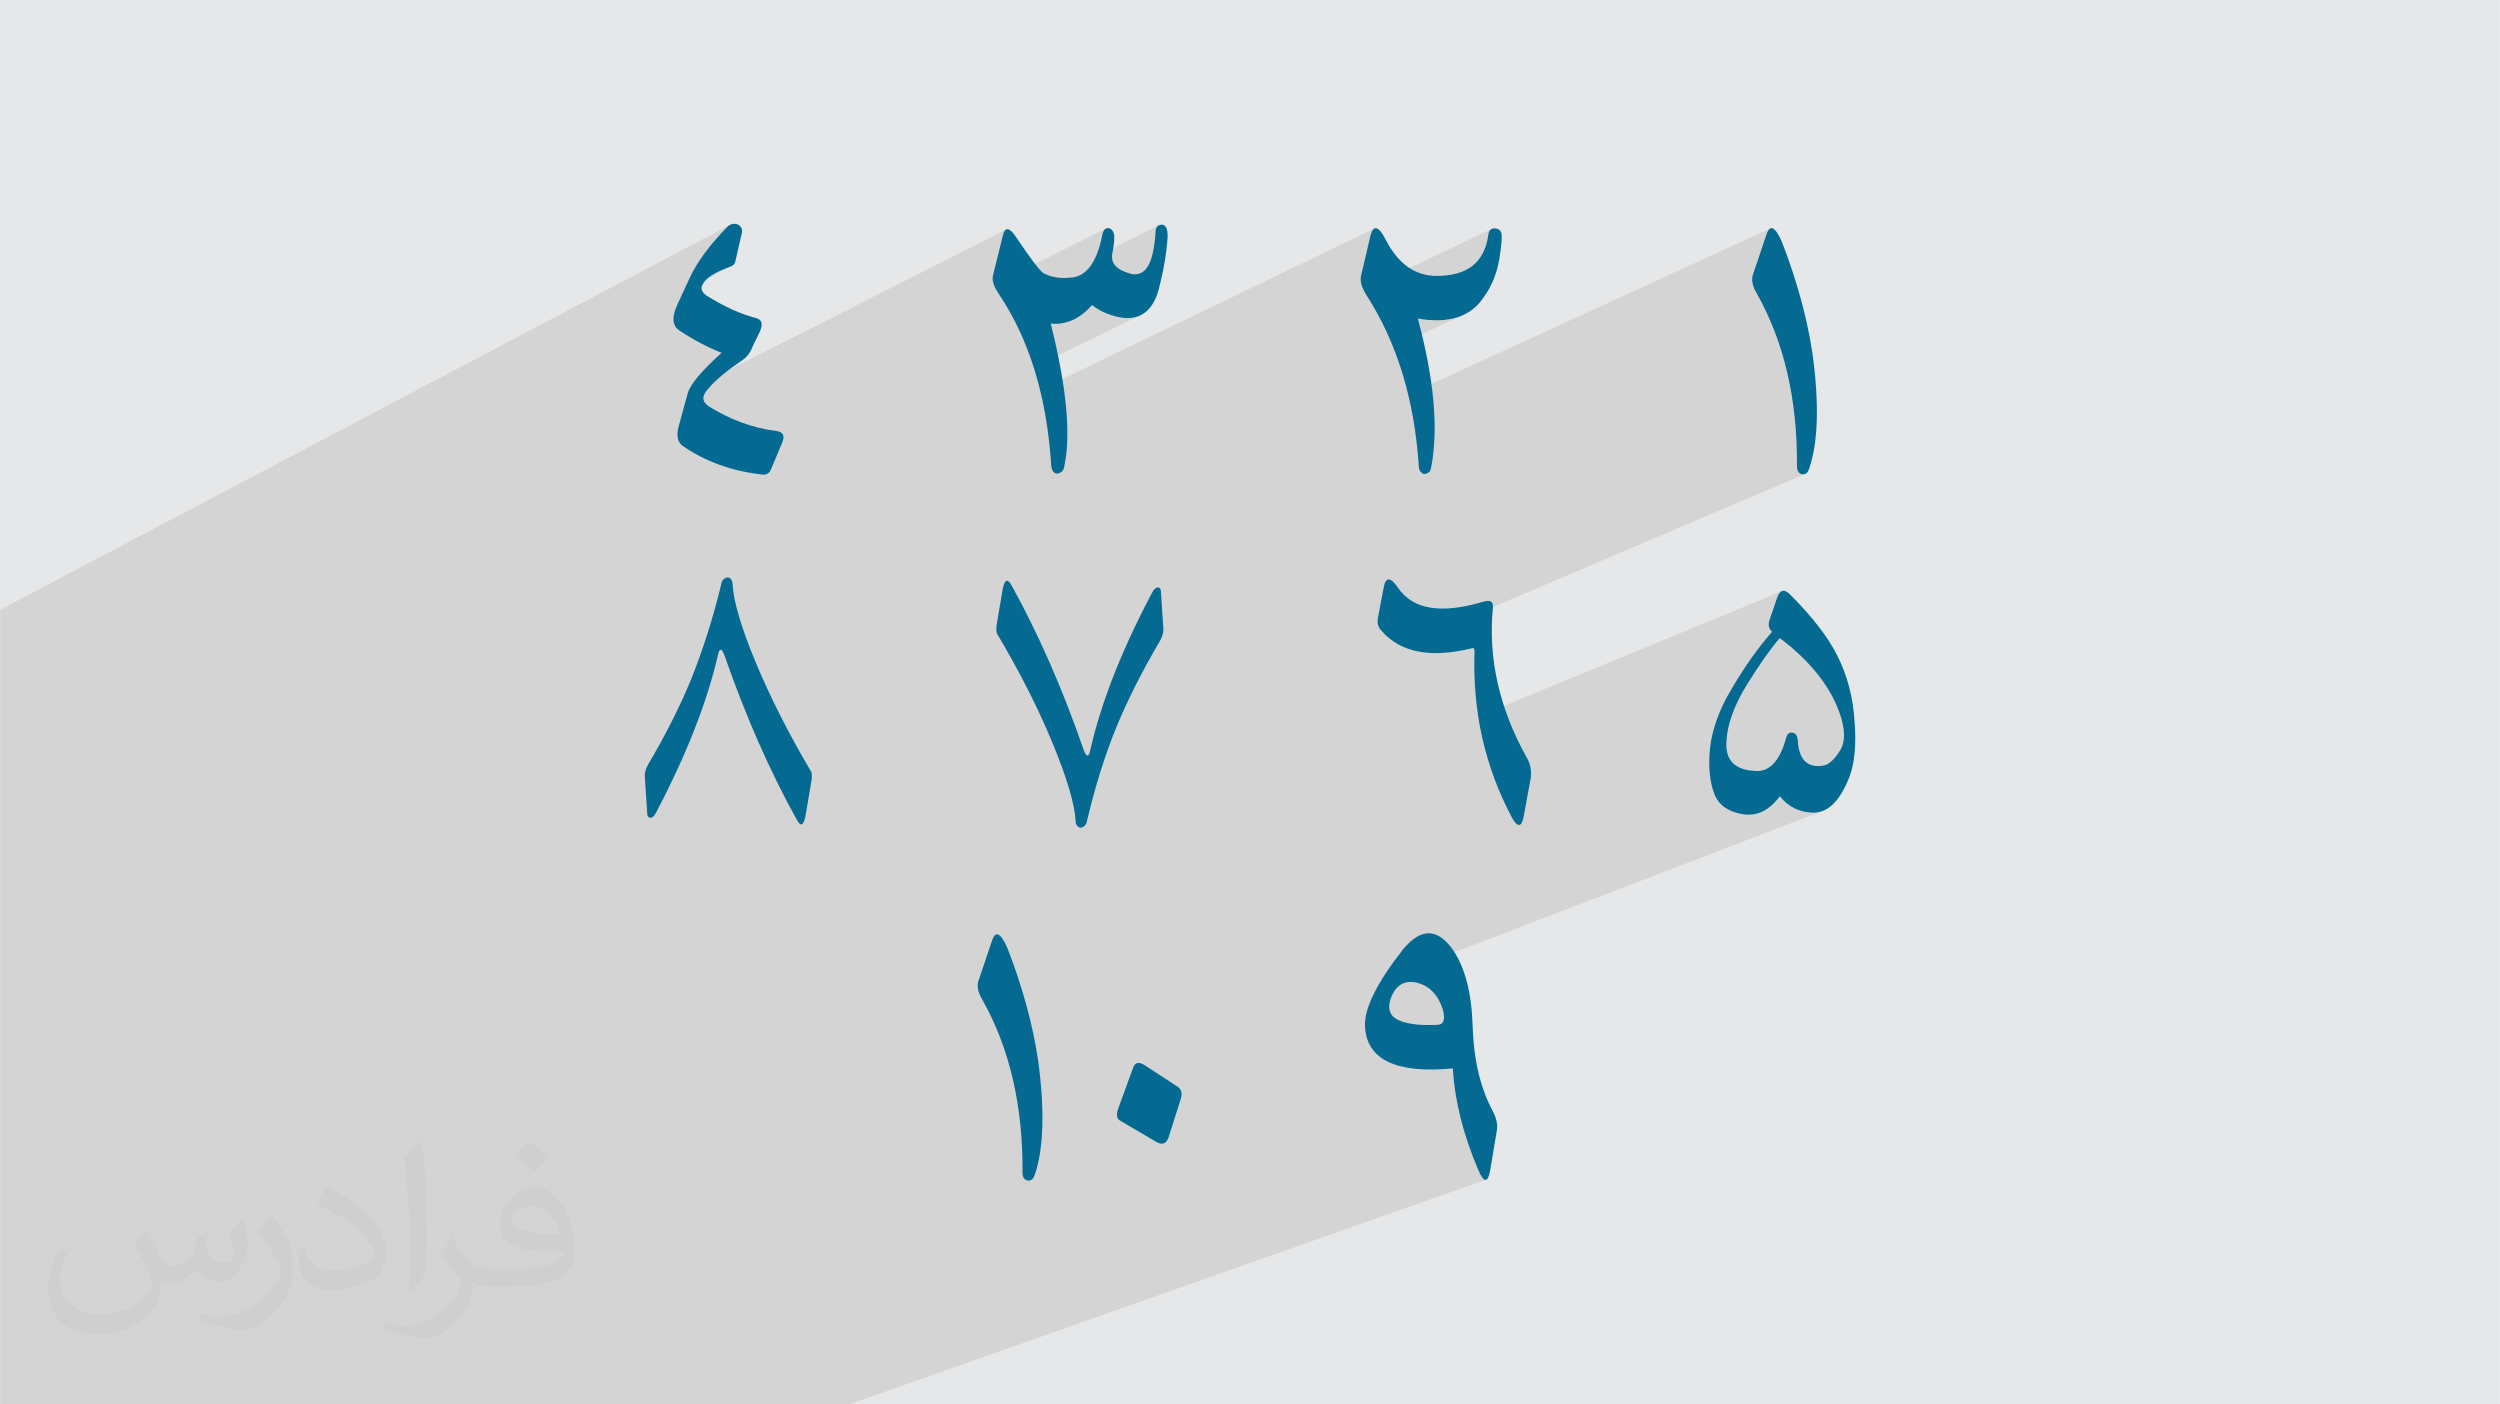
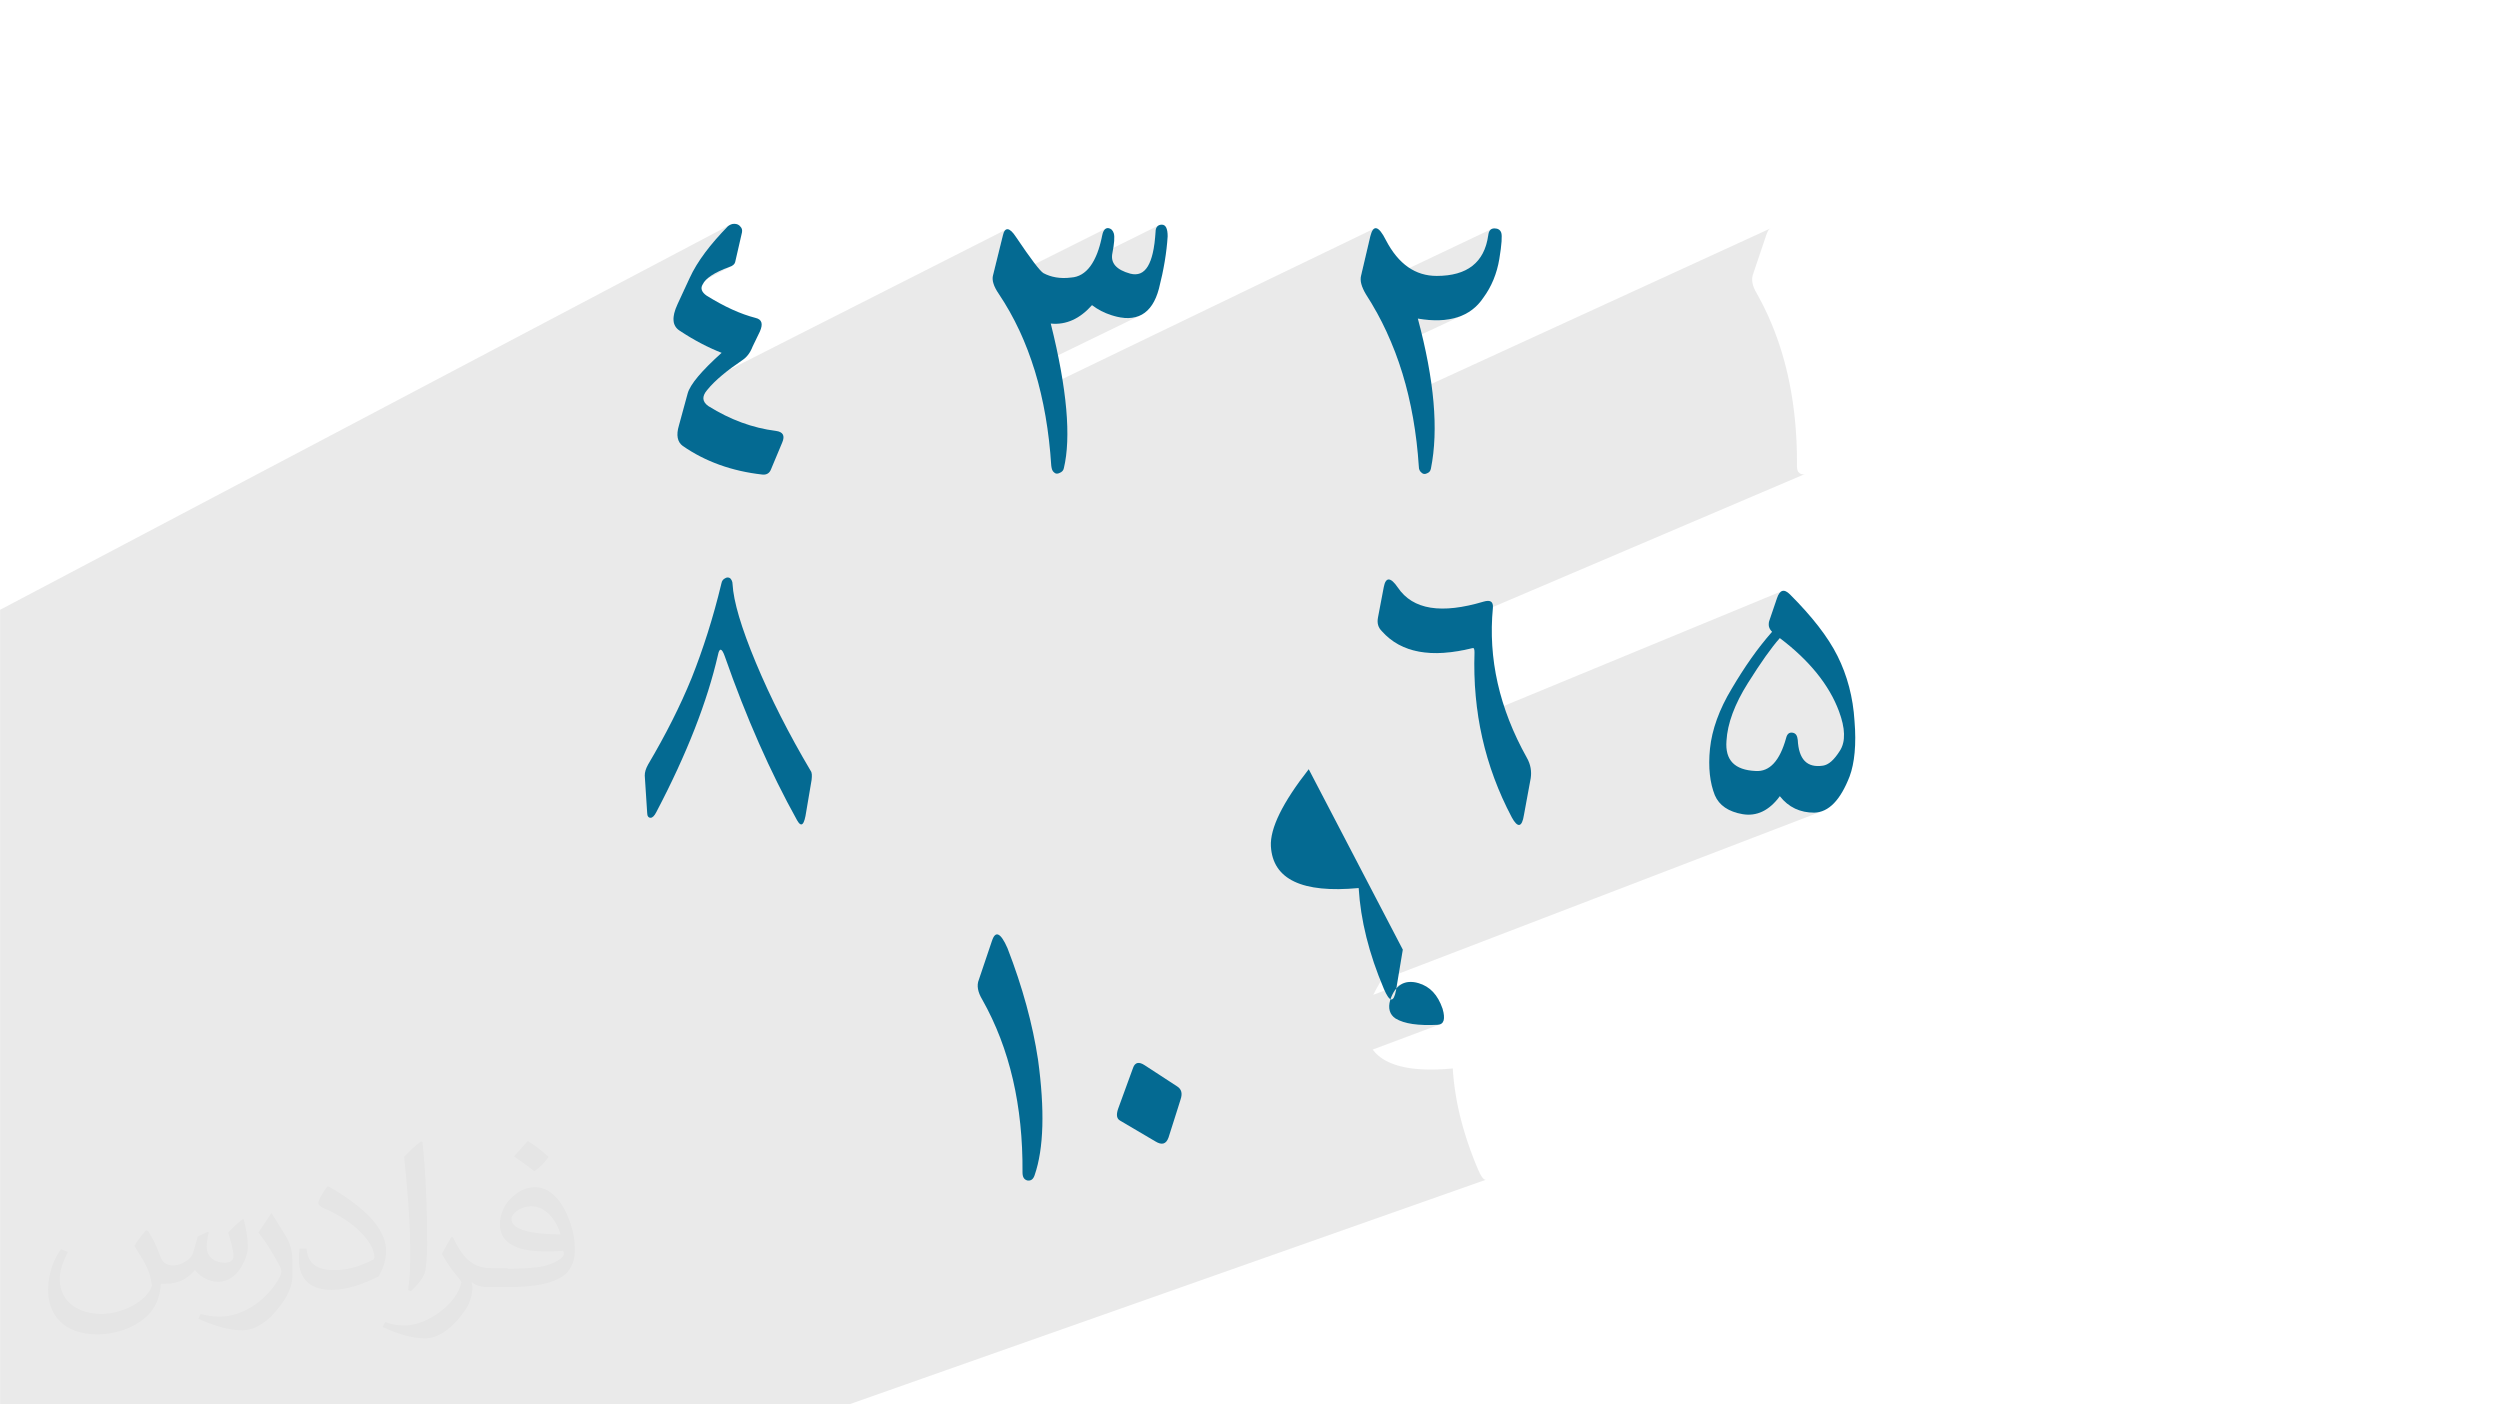
<svg xmlns="http://www.w3.org/2000/svg" xml:space="preserve" width="3.708in" height="2.083in" version="1.1" style="shape-rendering:geometricPrecision; text-rendering:geometricPrecision; image-rendering:optimizeQuality; fill-rule:evenodd; clip-rule:evenodd" viewBox="0 0 3708.34 2083.34">
  <defs>
    <style type="text/css">
   
    .fil0 {fill:#E6E7E8}
    .fil3 {fill:#046A92;fill-rule:nonzero}
    .fil2 {fill:#373435;fill-opacity:0.031}
    .fil1 {fill:#373435;fill-opacity:0.102}
   
  </style>
  </defs>
  <g id="Layer_x0020_1">
-     <rect class="fil0" x="-0" y="0" width="3708.34" height="2083.34" />
    <polygon class="fil1" points="404.47,2083.34 409.24,2083.34 447.22,2083.34 465.48,2083.34 504.78,2083.34 544.23,2083.34 548.19,2083.34 582.9,2083.34 601.31,2083.34 632.72,2083.34 637.76,2083.34 641.23,2083.34 669.77,2083.34 687.93,2083.34 803.29,2083.34 1208.62,2083.34 1259.4,2083.34 2205.36,1749.64 2203.25,1750.28 2200.91,1749.1 2198.32,1746.1 2195.47,1741.28 2192.37,1734.63 2190.31,1729.72 2188.31,1724.82 2186.36,1719.94 2184.48,1715.07 2182.65,1710.22 2180.88,1705.39 2179.18,1700.57 2177.52,1695.77 2175.93,1690.99 2174.39,1686.22 2172.91,1681.47 2171.49,1676.73 2170.13,1672 2168.82,1667.3 2167.57,1662.6 2166.38,1657.92 2165.25,1653.26 2164.17,1648.61 2163.15,1643.98 2162.18,1639.36 2161.27,1634.75 2160.42,1630.16 2159.62,1625.58 2158.88,1621.02 2158.2,1616.47 2157.57,1611.93 2156.99,1607.41 2156.48,1602.9 2156.01,1598.4 2155.61,1593.92 2155.25,1589.45 2154.96,1584.99 2147.19,1585.65 2139.66,1586.14 2132.36,1586.46 2125.31,1586.61 2118.5,1586.6 2111.93,1586.41 2105.6,1586.06 2099.51,1585.54 2093.65,1584.86 2088.04,1584 2082.66,1582.98 2077.53,1581.79 2072.63,1580.43 2067.97,1578.91 2063.55,1577.22 2059.36,1575.37 2055.42,1573.34 2051.71,1571.16 2048.24,1568.8 2045.01,1566.28 2042.02,1563.59 2039.26,1560.74 2036.74,1557.72 2036.22,1556.99 2135.83,1519.64 2138.34,1518.35 2140.18,1516.4 2141.38,1513.77 2141.94,1510.46 2141.86,1506.48 2141.17,1501.83 2139.85,1496.5 2136.95,1489.08 2133.62,1482.45 2129.86,1476.59 2125.64,1471.5 2120.96,1467.15 2115.77,1463.52 2110.09,1460.6 2103.88,1458.37 2096.6,1456.89 2089.87,1456.74 2083.72,1457.93 2037.15,1475.73 2037.69,1474.56 2041.43,1467.27 2045.65,1459.72 2048.92,1454.26 2702.9,1203.35 2699.11,1204.5 2695.21,1205.24 2691.21,1205.58 2687.34,1205.49 2683.56,1205.21 2679.86,1204.74 2676.25,1204.08 2672.73,1203.24 2669.3,1202.2 2665.96,1200.97 2662.7,1199.56 2659.55,1197.94 2656.48,1196.13 2653.51,1194.12 2650.64,1191.92 2647.87,1189.52 2645.19,1186.92 2642.61,1184.12 2640.13,1181.12 2576.35,1205.84 2570.44,1203.96 2564.3,1201.26 2558.83,1198.02 2554.4,1194.52 2707.37,1134.98 2710.53,1133.62 2713.65,1131.71 2716.75,1129.23 2719.86,1126.17 2722.98,1122.54 2726.14,1118.31 2729.35,1113.49 2730.85,1110.86 2732.14,1108.09 2733.22,1105.19 2734.08,1102.16 2734.72,1098.99 2735.15,1095.68 2735.37,1092.24 2735.37,1088.67 2735.16,1084.96 2734.75,1081.12 2734.12,1077.14 2733.29,1073.02 2732.25,1068.77 2731.01,1064.39 2729.56,1059.87 2727.9,1055.21 2725.03,1047.95 2721.8,1040.75 2718.22,1033.6 2714.29,1026.51 2710.01,1019.47 2705.38,1012.49 2700.4,1005.58 2695.08,998.74 2689.41,991.96 2683.4,985.25 2677.04,978.62 2670.34,972.05 2663.29,965.56 2655.91,959.15 2648.19,952.83 2640.13,946.58 2611.18,958.37 2612.82,956.25 2616.7,951.37 2620.62,946.57 2624.6,941.86 2628.62,937.23 2626.93,935.34 2625.62,933.44 2624.66,931.52 2624.03,929.58 2623.71,927.61 2623.66,925.59 2623.87,923.52 2624.31,921.4 2635.81,887.59 2637.53,883.27 2639.46,880.01 2641.58,877.8 2643.91,876.62 2192.71,1062.92 2191.64,1055.74 2190.62,1047.93 2189.71,1040.08 2188.93,1032.2 2188.28,1024.29 2187.75,1016.35 2187.34,1008.37 2187.06,1000.36 2186.9,992.31 2186.86,984.24 2186.95,976.13 2187.16,967.98 2187.12,966.23 2187.01,964.75 2186.81,963.53 2186.53,962.58 2186.14,961.91 2185.64,961.5 2185.02,961.37 2184.28,961.5 2178.59,962.86 2173.01,964.07 2167.51,965.15 2162.12,966.09 2156.82,966.89 2151.62,967.57 2146.51,968.1 2141.51,968.5 2136.59,968.76 2131.77,968.88 2127.05,968.87 2122.42,968.71 2117.89,968.43 2113.46,968 2109.12,967.43 2104.87,966.72 2100.72,965.88 2096.66,964.89 2092.7,963.77 2088.83,962.5 2085.06,961.1 2081.38,959.56 2078.8,958.34 2677.81,703.02 2676.25,703.47 2674.57,703.63 2672.75,703.5 2670.99,702.86 2669.5,701.99 2668.26,700.89 2667.26,699.54 2666.5,697.92 2665.97,696.01 2665.66,693.8 2665.55,691.26 2665.56,682.13 2665.45,673.06 2665.22,664.07 2664.88,655.15 2664.41,646.3 2663.83,637.52 2663.12,628.82 2662.29,620.19 2661.35,611.63 2660.28,603.14 2659.1,594.73 2657.79,586.39 2656.36,578.12 2654.81,569.93 2653.14,561.81 2651.35,553.76 2649.43,545.79 2647.39,537.89 2645.23,530.07 2642.94,522.32 2640.54,514.64 2638.01,507.04 2635.35,499.51 2632.57,492.06 2629.67,484.69 2626.64,477.38 2623.49,470.15 2620.21,463 2616.81,455.93 2613.27,448.92 2609.62,442 2605.84,435.15 2603.62,431.13 2601.81,427.2 2600.45,423.35 2599.55,419.59 2599.11,415.93 2599.16,412.38 2599.72,408.95 2600.8,405.65 2620.23,348.09 2622.25,343.07 2624.53,339.87 2627.07,338.48 2088.82,585.34 2087.04,578.12 2084.89,569.94 2082.62,561.84 2080.23,553.82 2077.72,545.89 2075.1,538.04 2072.37,530.26 2069.52,522.58 2066.78,515.57 2173.47,465.89 2167.88,468.47 2161.97,470.64 2155.74,472.39 2149.19,473.71 2142.32,474.6 2135.13,475.07 2127.62,475.11 2119.79,474.71 2111.63,473.88 2103.16,472.62 2057.55,493.97 2056.95,492.64 2053.51,485.35 2049.96,478.15 2046.29,471.04 2042.5,464 2041.93,462.98 2173.75,400.85 2179.2,397.8 2184.19,394.29 2188.71,390.31 2192.77,385.87 2196.37,380.98 2199.51,375.61 2202.19,369.8 2204.41,363.52 2206.17,356.78 2207.48,349.59 2207.85,347.06 2208.44,344.87 2209.24,343.02 2210.27,341.5 2211.53,340.32 2213.05,339.47 2022.58,429.95 2022.02,428.82 2020.49,425.11 2019.34,421.54 2018.6,418.1 2018.29,414.79 2018.41,411.62 2018.99,408.59 2032.66,350.31 2034.44,344.72 2036.56,340.89 2038.99,338.85 1542.67,578.27 1541.84,574.89 1539.7,566.67 1537.44,558.56 1535.07,550.56 1533.24,544.71 1693.89,466.65 1689.35,468.82 1684.52,470.41 1679.38,471.42 1673.95,471.85 1668.22,471.71 1662.2,470.99 1655.89,469.69 1649.29,467.82 1645.06,466.4 1641.03,464.85 1637.17,463.17 1633.45,461.34 1629.88,459.39 1626.42,457.3 1623.06,455.07 1619.79,452.71 1563.49,480.32 1562.92,480.32 1558.64,480.05 1516.72,500.62 1515.29,497.32 1513.3,492.97 1691.47,405.39 1694.6,403.71 1697.5,401.42 1700.17,398.51 1702.61,394.98 1704.82,390.82 1706.81,386.04 1708.57,380.63 1710.11,374.59 1711.42,367.91 1712.51,360.61 1713.38,352.66 1714.03,344.08 1714.2,341.55 1714.68,339.35 1715.47,337.5 1716.55,335.98 1717.9,334.8 1719.49,333.96 1625.41,380.7 1627.5,375.69 1629.62,369.73 1631.56,363.31 1633.32,356.44 1634.9,349.11 1635.5,346.58 1636.25,344.39 1637.12,342.54 1638.13,341.02 1639.28,339.84 1640.56,339 1474.17,422.19 1473.56,420.52 1472.71,417.11 1472.34,413.91 1472.45,410.91 1473.02,408.11 1487.41,349.84 1488.68,345.38 1490.34,342.27 1492.35,340.49 1021.67,578.97 1021.91,578.4 1023.38,575.46 1025.16,572.37 1027.26,569.12 1029.66,565.72 1032.37,562.17 1035.39,558.47 1038.71,554.62 1042.34,550.61 1046.26,546.46 1050.48,542.15 1054.99,537.69 1059.8,533.08 1064.9,528.31 1070.28,523.4 1066.5,521.88 1062.7,520.3 1058.88,518.64 1055.04,516.91 1051.19,515.11 1047.32,513.24 1043.43,511.3 1039.52,509.28 1035.61,507.18 1031.67,505.01 1027.71,502.76 1023.75,500.43 1019.76,498.02 1015.75,495.53 1011.73,492.96 1007.69,490.3 1004.12,487.34 1001.48,483.83 999.76,479.78 998.97,475.2 999.09,470.07 1000.11,464.41 1002.02,458.2 1004.82,451.46 1013.87,431.9 1085.17,394.73 1083.58,395.45 1081.79,396.06 1074.07,399.06 1067.11,402.13 1060.93,405.26 1015.15,429.14 1022.8,412.61 1025.05,407.89 1027.49,403.16 1030.1,398.43 1032.89,393.7 1035.87,388.96 1039.01,384.2 1042.33,379.44 1045.82,374.65 1049.48,369.86 1053.31,365.04 1057.3,360.2 1061.45,355.34 1065.76,350.45 1070.23,345.54 1074.86,340.6 1079.64,335.62 1080.71,334.85 1081.8,334.15 1082.91,333.54 -0,904.59 -0,904.91 -0,947.27 -0,958.57 -0,960.07 -0,960.46 -0,973.85 -0,1010.25 -0,1068.88 -0,1096.63 -0,1100.21 -0,1102.53 -0,1137.14 -0,1146.54 -0,1159.19 -0,1165.39 -0,1167 -0,1174.48 -0,1188.25 -0,1194.5 -0,1201.78 -0,1236.9 -0,1244.92 -0,1247.19 -0,1253.99 -0,1257.34 -0,1259.52 -0,1272.31 -0,1289.73 -0,1322.44 -0,1329.34 -0,1370.97 -0,1371.03 -0,1371.81 -0,1375.67 -0,1390.76 -0,1396.8 -0,1397.66 -0,1425.38 -0,1425.73 -0,1436.1 -0,1439.9 -0,1439.92 -0,1456.77 -0,1463.12 -0,1474.55 -0,1477.99 -0,1482.52 -0,1545.97 -0,1559.83 -0,1571.94 -0,1584.86 -0,1597.06 -0,1609.41 -0,1636.25 -0,1636.55 -0,1640.63 -0,1645.01 -0,1645.12 -0,1645.45 -0,1645.51 -0,1648.92 -0,1734.6 -0,1742.66 -0,1756.74 -0,1763.62 -0,1778.21 -0,1797.69 -0,1808.73 -0,1813.84 -0,1816.23 -0,1883.39 -0,1889.61 -0,1890.46 -0,1898.51 -0,1901.8 -0,1992.68 -0,1998.55 -0,2041.45 -0,2068.71 -0,2083.34 55.64,2083.34 87.47,2083.34 170.03,2083.34 231.49,2083.34 310.7,2083.34 312.06,2083.34 322.82,2083.34 335.8,2083.34 338.99,2083.34 372.37,2083.34 382.52,2083.34 " />
    <path class="fil2" d="M219.37 1826.25c6.98,11.04 11.98,21.04 16.04,32.08 3.02,6.98 5,18.96 20.94,18.96 5,0 11.04,-1.04 17.08,-5 6.98,-3.02 11.98,-8.96 13.96,-16.98l6.04 -21.04 15 -6.98 0.94 1.04c-1.98,7.92 -3.02,15.94 -3.02,20.94 0,18.02 15.1,24.06 27.08,24.06 6.98,0 13.02,-3.02 13.02,-10 0,-8.02 -4.06,-22.08 -8.02,-35 6.98,-7.08 13.96,-14.06 21.98,-20l1.04 0.94c3.96,15 5.94,30 5.94,40 0,10 -3.96,20 -8.02,26.98 -6.98,14.06 -20,25.1 -35.94,25.1 -11.98,0 -25,-6.04 -34.06,-17.08l-0.94 0c-9.06,11.04 -22.08,20 -43.02,20l-6.98 0c-1.04,14.06 -4.06,24.06 -9.06,33.02 -13.02,25 -50,42.08 -85,42.08 -48.96,0 -73.02,-28.02 -73.02,-66.04 0,-23.02 8.02,-45 19.06,-60l10 3.96c-7.08,14.06 -12.08,26.98 -12.08,40 0,35 29.06,51.98 62.08,51.98 30.94,0 67.92,-18.96 75,-41.98 -3.02,-25 -11.98,-35.94 -26.04,-58.96 3.96,-6.98 10,-15 16.98,-23.02l1.04 0 0 0 0 0 1.98 0.94 0 0 0 0 -0.01 0.01zm564.17 -133.02c10,6.04 20,14.06 30,23.02 -6.04,8.02 -12.08,15 -21.04,21.04 -10,-8.02 -20,-15 -30,-21.98 6.98,-8.02 13.96,-15 20,-22.08l0 0 0 0 1.04 0zm4.9 96.04c-16.98,0 -30,11.04 -30,19.06 0,16.98 33.02,22.92 73.02,22.92 -5,-20 -21.98,-41.98 -43.02,-41.98zm-36.98 93.02c22.08,0 41.04,-1.04 55,-3.96 16.04,-4.06 30,-12.08 30,-18.02 0,-1.04 0,-3.02 -0.94,-5 -9.06,0.94 -19.06,0.94 -29.06,0.94 -28.96,0 -51.98,-6.98 -60.94,-22.92 -2.08,-5 -4.06,-10 -4.06,-16.04 0,-16.04 7.08,-31.98 19.06,-41.98 10,-9.06 20.94,-14.06 33.02,-14.06 20,0 36.98,16.04 47.92,42.08 6.04,13.96 11.04,30 11.04,50.94 0,14.06 -3.96,25 -11.98,34.06 -16.04,15 -45,20.94 -90,20.94l-20 0 0 0 -5 0c-11.04,0 -19.06,-1.98 -25,-6.98l-1.04 0c0,3.02 1.04,5 1.04,6.98 0,10 -3.02,23.02 -10,33.02 -20,30 -42.08,43.02 -60.1,43.02 -18.96,0 -41.98,-6.98 -62.92,-16.98l3.96 -6.98c6.98,2.92 16.04,5 29.06,5 33.96,0 77.92,-33.02 83.96,-64.06 -1.04,-3.02 -3.96,-5.94 -6.98,-10 -10,-11.98 -16.04,-21.98 -21.98,-31.98 5,-10 10,-18.02 13.96,-25l1.98 0c14.06,28.96 28.02,46.04 56.98,46.04l5.1 0 0 0 20.94 0 0 0 0 0 -3.02 0.94 0 0 0 0 0 0.01zm-146.04 31.04c2.08,-14.06 3.02,-29.06 3.02,-43.02l0 -21.04c0,-38.96 -5,-96.04 -8.96,-133.02 6.98,-8.02 16.98,-16.98 25,-23.02l1.98 1.04c5,46.98 6.98,101.04 6.98,151.04 0,13.02 -0.94,25.94 -1.98,35 -1.04,11.98 -8.02,20.94 -21.98,35l-3.02 -1.04 -1.04 -0.94 0 0 0 0 0 -0zm-150.94 -62.08c0.94,18.02 10,33.02 40.94,33.02 20,0 36.04,-5 55,-13.96 3.02,-1.04 5,-3.02 5,-5 0,-11.98 -8.96,-26.98 -23.96,-41.04 -13.96,-13.02 -34.06,-25 -51.04,-31.98 -5.94,-3.02 -8.02,-5 -8.02,-8.02 0,-5 7.08,-16.04 13.02,-23.96l1.98 0c20,10.94 43.02,26.98 60,43.96 15.1,16.04 25.1,33.02 25.1,51.04 0,13.02 -4.06,25.94 -11.04,38.02 -21.98,10.94 -46.04,20 -70,20 -29.06,0 -48.02,-14.06 -48.02,-45 0,-3.02 0,-9.06 1.04,-16.04l10 0 0 0 0 0 0 -1.04 0 0 0 0 0 0zm-52.08 -51.98l18.02 29.06c6.98,10.94 13.02,21.98 13.02,40.94l0 24.06c0,18.96 -11.98,38.96 -31.98,60 -15,13.96 -29.06,20 -42.08,20 -18.96,0 -40,-6.04 -65,-16.98l3.02 -7.08c8.02,2.08 16.98,4.06 28.02,4.06 36.04,0 71.98,-26.04 89.06,-58.02 1.98,-4.06 2.92,-6.98 2.92,-8.96 0,-4.06 -1.98,-8.02 -3.96,-11.04 -8.96,-16.98 -18.96,-33.02 -30,-46.98 5.94,-9.06 11.98,-18.02 18.02,-27.08l0.94 0 0 0 0 0 0 -1.98 0 0 0 0 0 0z" />
    <g id="_2018141678480">
-       <path class="fil3" d="M2620.23 348.09c5.04,-15.82 12.95,-12.22 23.02,10.79 22.3,57.56 37.41,112.96 45.32,165.48 10.07,74.1 8.63,131.65 -5.04,171.22 -2.16,6.48 -5.76,8.63 -10.79,7.91 -5.04,-1.44 -7.19,-5.04 -7.19,-12.23 0.72,-97.84 -18.7,-183.45 -59.72,-256.12 -6.47,-10.79 -8.63,-20.87 -5.04,-29.5l19.43 -57.56z" />
      <path class="fil3" d="M2032.66 350.31c4.31,-17.27 12.23,-15.83 23.02,5.76 18.71,35.97 43.89,53.24 75.54,53.24 45.32,0 70.5,-20.15 76.26,-59.72 0.72,-7.19 3.6,-10.79 9.35,-10.79 5.04,0 8.63,2.16 10.07,6.48 1.44,4.31 0.72,17.27 -2.87,38.85 -3.59,21.58 -11.51,41.01 -23.74,57.56 -18.7,28.06 -51.08,38.85 -97.13,30.94 24.46,91.37 30.94,164.75 19.43,222.31 -0.72,3.59 -2.16,5.75 -5.76,7.19 -2.88,1.44 -5.76,1.44 -7.91,-0.72 -2.88,-2.16 -4.31,-5.04 -4.31,-9.35 -6.48,-99.28 -32.38,-184.18 -78.42,-255.4 -6.48,-10.79 -9.35,-20.15 -7.19,-28.06l13.67 -58.28z" />
      <path class="fil3" d="M1714.03 344.08c0,-7.2 3.59,-10.8 9.35,-10.8 5.76,0 8.63,5.76 8.63,17.27 -1.44,23.74 -5.76,49.64 -12.95,77.7 -10.07,38.13 -33.81,51.08 -69.78,39.57 -11.51,-3.6 -20.87,-8.63 -29.5,-15.11 -17.99,20.15 -38.13,29.5 -61.15,27.34 24.46,97.84 30.22,169.07 19.43,214.39 -0.72,3.6 -2.88,5.76 -6.48,7.2 -2.88,1.44 -5.76,1.44 -7.91,-0.72 -2.88,-2.16 -3.6,-5.04 -4.32,-10.07 -6.47,-102.16 -32.37,-187.05 -77.7,-254.68 -7.91,-11.51 -10.79,-20.86 -8.63,-28.06l14.39 -58.27c2.88,-13.67 10.07,-12.95 19.43,1.44 22.3,33.09 35.97,51.08 41.01,53.96 10.79,5.75 24.46,8.63 41.01,6.47 22.3,-1.43 38.13,-22.3 46.04,-62.59 1.44,-7.2 4.32,-10.79 8.63,-10.79 5.04,0.72 7.19,3.59 8.63,7.91 1.44,5.04 0.72,15.11 -2.16,29.5 -2.88,14.39 5.75,24.46 26.62,30.22 22.3,5.75 34.53,-14.39 37.41,-61.87z" />
      <path class="fil3" d="M2640.13 946.58c-12.23,13.67 -28.06,35.97 -47.48,66.91 -19.43,30.94 -30.22,59.71 -31.66,85.61 -2.16,28.78 12.23,43.17 43.17,44.61 20.86,1.44 35.97,-15.11 45.32,-48.92 1.44,-5.76 4.32,-8.63 9.35,-7.91 5.04,0.72 7.19,4.31 7.91,10.79 1.44,28.78 13.67,41.73 37.41,38.13 8.63,-1.44 16.55,-8.63 25.18,-22.3 8.63,-13.67 7.91,-33.09 -1.44,-58.28 -14.39,-38.85 -43.89,-75.54 -87.77,-108.63zm-11.51 -9.35c-5.04,-5.04 -5.76,-10.07 -4.31,-15.83l11.51 -33.81c4.32,-12.95 10.79,-14.39 19.43,-5.76 32.37,32.37 56.12,62.59 70.51,91.37 14.39,28.77 23.02,61.15 25.18,96.4 2.88,34.53 0,62.59 -7.2,82.02 -13.67,35.25 -30.93,53.24 -52.52,53.96 -20.86,0 -38.13,-7.91 -51.08,-24.46 -15.83,21.58 -34.54,30.21 -55.4,26.62 -20.87,-3.6 -34.54,-12.95 -41.01,-28.06 -7.2,-17.98 -10.07,-41.01 -7.2,-69.07 2.88,-28.06 13.67,-58.28 32.38,-89.21 18.7,-31.65 38.13,-59.71 59.71,-84.17z" />
-       <path class="fil3" d="M1612.05 1219.01c-0.72,3.59 -2.88,6.47 -5.76,7.91 -2.16,1.44 -5.04,1.44 -7.19,-0.72 -2.16,-1.44 -3.6,-4.32 -3.6,-7.91 -1.44,-25.9 -12.95,-64.75 -34.53,-116.55 -21.59,-52.52 -48.93,-105.76 -81.3,-160.43 -2.16,-2.88 -2.16,-7.91 -1.44,-13.67l7.91 -46.76c2.88,-20.15 7.19,-24.46 13.67,-13.67 39.57,71.22 75.54,152.52 107.2,243.89 4.31,12.23 7.91,12.95 10.07,2.16 15.83,-69.79 46.04,-147.48 91.37,-233.1 2.88,-5.76 5.76,-8.63 8.63,-8.63 2.88,-0.72 5.04,2.16 5.04,7.2l3.6 55.39c0,4.32 -1.44,10.07 -5.04,16.55 -25.9,43.89 -47.48,86.33 -64.75,128.06 -17.26,42.45 -31.65,88.49 -43.88,140.3z" />
      <path class="fil3" d="M1069.99 865.64c0.72,-4.31 2.88,-6.48 5.76,-7.91 2.16,-1.44 5.04,-1.44 7.19,0 2.16,2.16 3.6,5.04 3.6,8.63 1.44,25.9 12.95,64.75 34.53,116.55 21.58,51.8 48.92,105.76 81.3,160.44 2.16,2.88 2.16,7.19 1.44,13.67l-7.91 46.76c-2.88,20.15 -7.19,24.46 -13.67,12.95 -39.57,-71.22 -75.54,-152.52 -107.2,-243.17 -4.31,-12.23 -7.91,-12.95 -10.07,-2.16 -15.83,69.07 -46.04,146.77 -91.37,233.1 -2.88,5.75 -5.76,8.63 -8.63,8.63 -2.88,0 -5.04,-2.16 -5.04,-7.2l-3.6 -55.39c0,-5.04 1.44,-10.07 5.04,-16.55 25.9,-43.89 47.48,-86.33 64.75,-128.78 16.55,-41.72 31.65,-88.48 43.89,-139.57z" />
-       <path class="fil3" d="M2139.85 1496.5c-7.19,-20.86 -18.7,-33.09 -35.97,-38.13 -20.15,-5.76 -34.54,2.87 -41.73,25.18 -3.6,12.23 -0.72,21.58 7.91,27.34 12.95,7.91 33.81,10.79 62.59,9.35 9.35,-0.72 11.51,-8.63 7.19,-23.74zm-59 -87.77c26.62,-32.37 51.08,-32.37 74.1,0 17.99,25.9 28.06,64.03 29.5,113.67 1.44,49.64 11.51,91.37 29.5,125.19 5.76,10.79 7.91,20.14 6.48,28.78l-10.07 60.43c-3.59,18.7 -9.35,17.99 -17.98,-2.16 -22.3,-52.52 -34.54,-102.16 -37.41,-149.64 -84.17,7.91 -127.34,-12.95 -130.22,-61.87 -1.44,-26.62 17.27,-64.75 56.12,-114.39z" />
+       <path class="fil3" d="M2139.85 1496.5c-7.19,-20.86 -18.7,-33.09 -35.97,-38.13 -20.15,-5.76 -34.54,2.87 -41.73,25.18 -3.6,12.23 -0.72,21.58 7.91,27.34 12.95,7.91 33.81,10.79 62.59,9.35 9.35,-0.72 11.51,-8.63 7.19,-23.74zm-59 -87.77l-10.07 60.43c-3.59,18.7 -9.35,17.99 -17.98,-2.16 -22.3,-52.52 -34.54,-102.16 -37.41,-149.64 -84.17,7.91 -127.34,-12.95 -130.22,-61.87 -1.44,-26.62 17.27,-64.75 56.12,-114.39z" />
      <path class="fil3" d="M2052.62 870.86c2.87,-15.11 10.07,-15.11 20.86,0.72 22.3,33.09 64.75,39.56 127.34,20.86 10.07,-2.88 14.39,0 13.67,9.35 -7.19,74.82 9.35,148.92 50.36,222.3 5.76,10.07 7.19,20.14 5.76,30.21l-10.07 54.68c-2.87,18.7 -9.35,19.43 -17.98,3.59 -40.29,-76.26 -58.28,-157.56 -55.4,-244.61 0,-5.04 -0.72,-7.2 -2.88,-6.48 -61.15,15.11 -105.76,7.2 -134.53,-25.18 -5.76,-5.76 -7.2,-12.23 -5.76,-20.14l8.63 -45.32z" />
      <path class="fil3" d="M1079.64 335.62c2.88,-2.16 5.76,-3.59 9.35,-3.59 4.31,0 7.19,1.44 9.35,4.31 2.16,2.16 2.87,5.04 2.16,8.63l-10.07 43.89c-0.72,2.88 -3.59,5.76 -8.63,7.2 -21.58,7.91 -35.25,16.55 -39.57,25.9 -3.6,5.76 -1.44,11.51 5.76,16.55 26.62,16.55 50.36,27.34 72.66,33.09 9.35,2.16 11.51,8.63 6.48,20.14l-10.79 22.3c-3.6,9.35 -8.63,15.83 -15.11,20.15 -22.3,15.11 -40.29,29.5 -52.52,44.61 -7.91,9.35 -7.19,17.26 2.16,23.74 32.37,20.15 65.47,32.37 100,36.69 10.79,1.44 13.67,7.19 9.35,17.27l-16.55 39.57c-2.16,5.76 -6.48,8.63 -12.95,7.91 -45.33,-5.04 -84.9,-19.43 -117.99,-42.44 -7.91,-5.76 -10.07,-15.83 -5.76,-30.22l12.95 -47.48c3.6,-13.67 20.86,-33.81 50.36,-60.43 -20.15,-7.91 -41.01,-18.71 -62.59,-33.09 -10.79,-7.2 -11.51,-20.14 -2.88,-38.85l17.98 -38.85c11.51,-25.18 30.94,-50.36 56.83,-76.98z" />
      <path class="fil3" d="M1471.39 1395.78c5.04,-15.83 12.95,-12.23 23.02,10.8 22.3,57.55 37.41,112.95 45.32,165.47 10.07,74.1 8.63,131.65 -5.04,171.22 -2.16,6.48 -5.76,8.63 -10.79,7.91 -5.04,-1.44 -7.2,-5.04 -7.2,-12.23 0.72,-97.84 -18.7,-183.46 -59.71,-256.12 -6.48,-10.79 -8.63,-20.86 -5.04,-29.5l19.42 -57.56z" />
      <path class="fil3" d="M1680.77 1583.88c2.88,-7.91 8.63,-9.35 17.27,-3.6l47.48 30.94c7.2,4.32 8.63,10.79 5.76,19.43 0,0 -5.76,18.7 -17.98,56.83 -3.6,10.07 -10.07,11.51 -19.43,5.76l-52.52 -30.94c-5.04,-2.88 -5.76,-8.63 -2.88,-17.27l22.3 -61.15z" />
    </g>
  </g>
</svg>